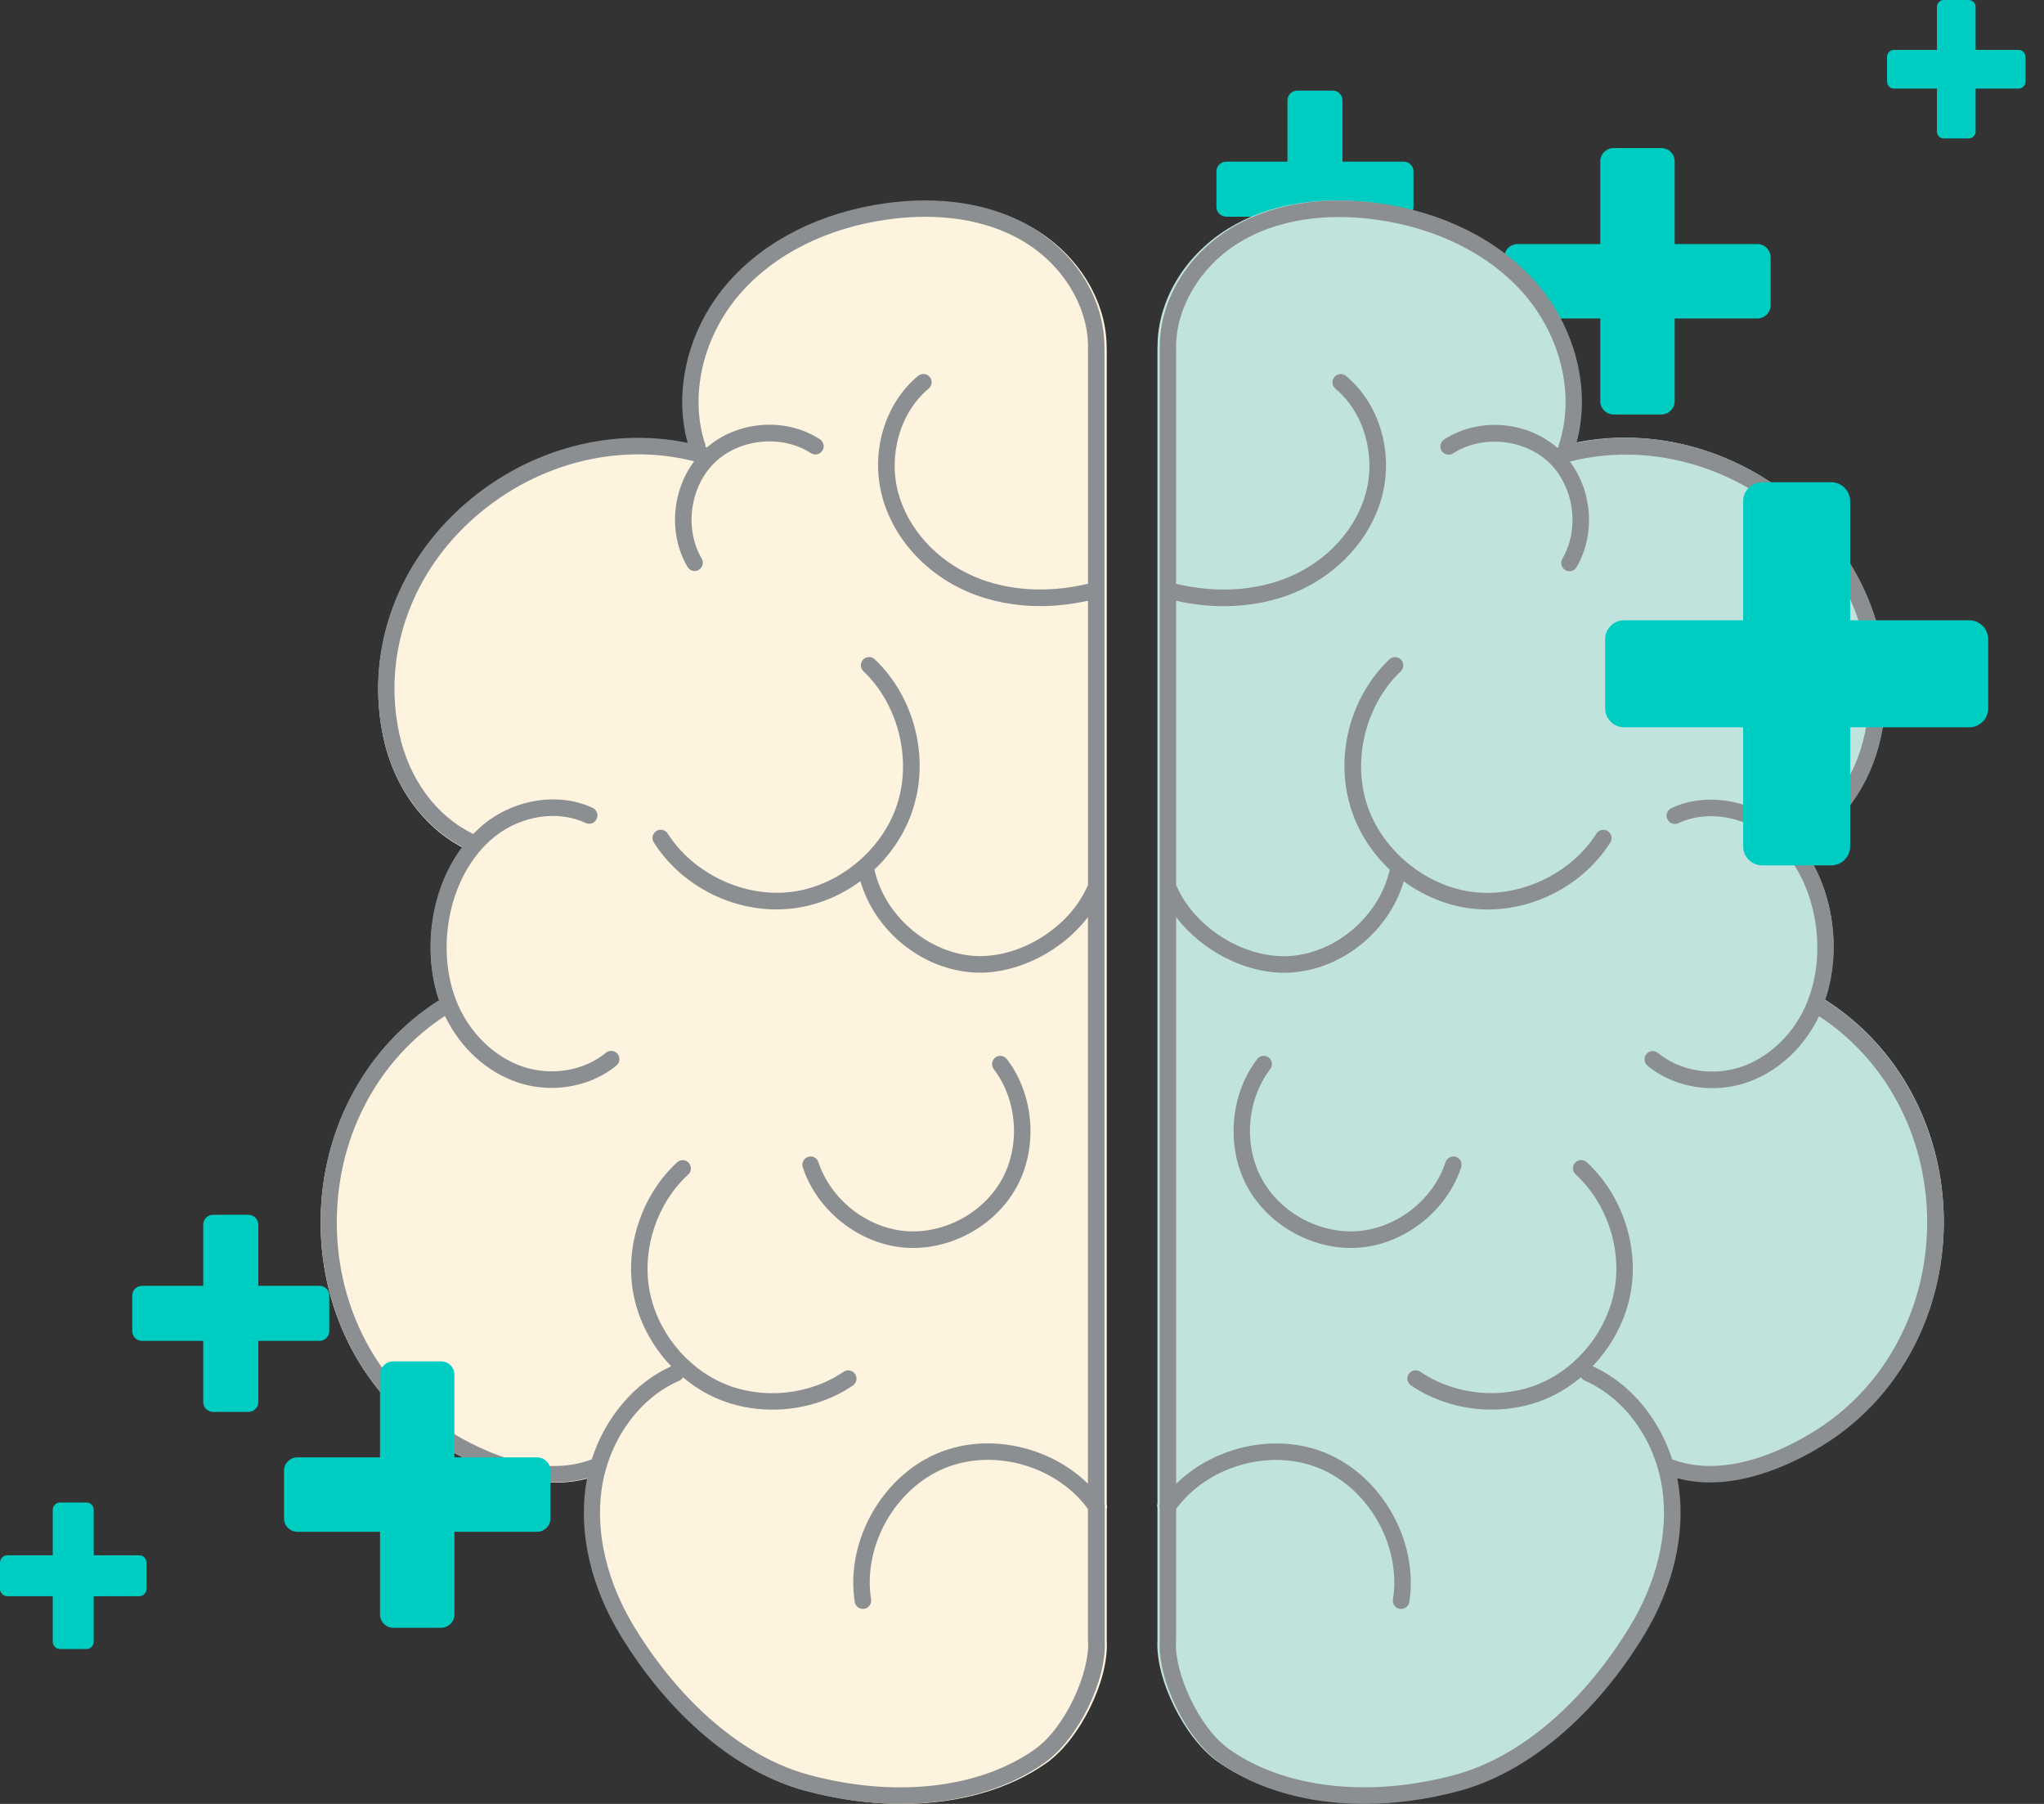
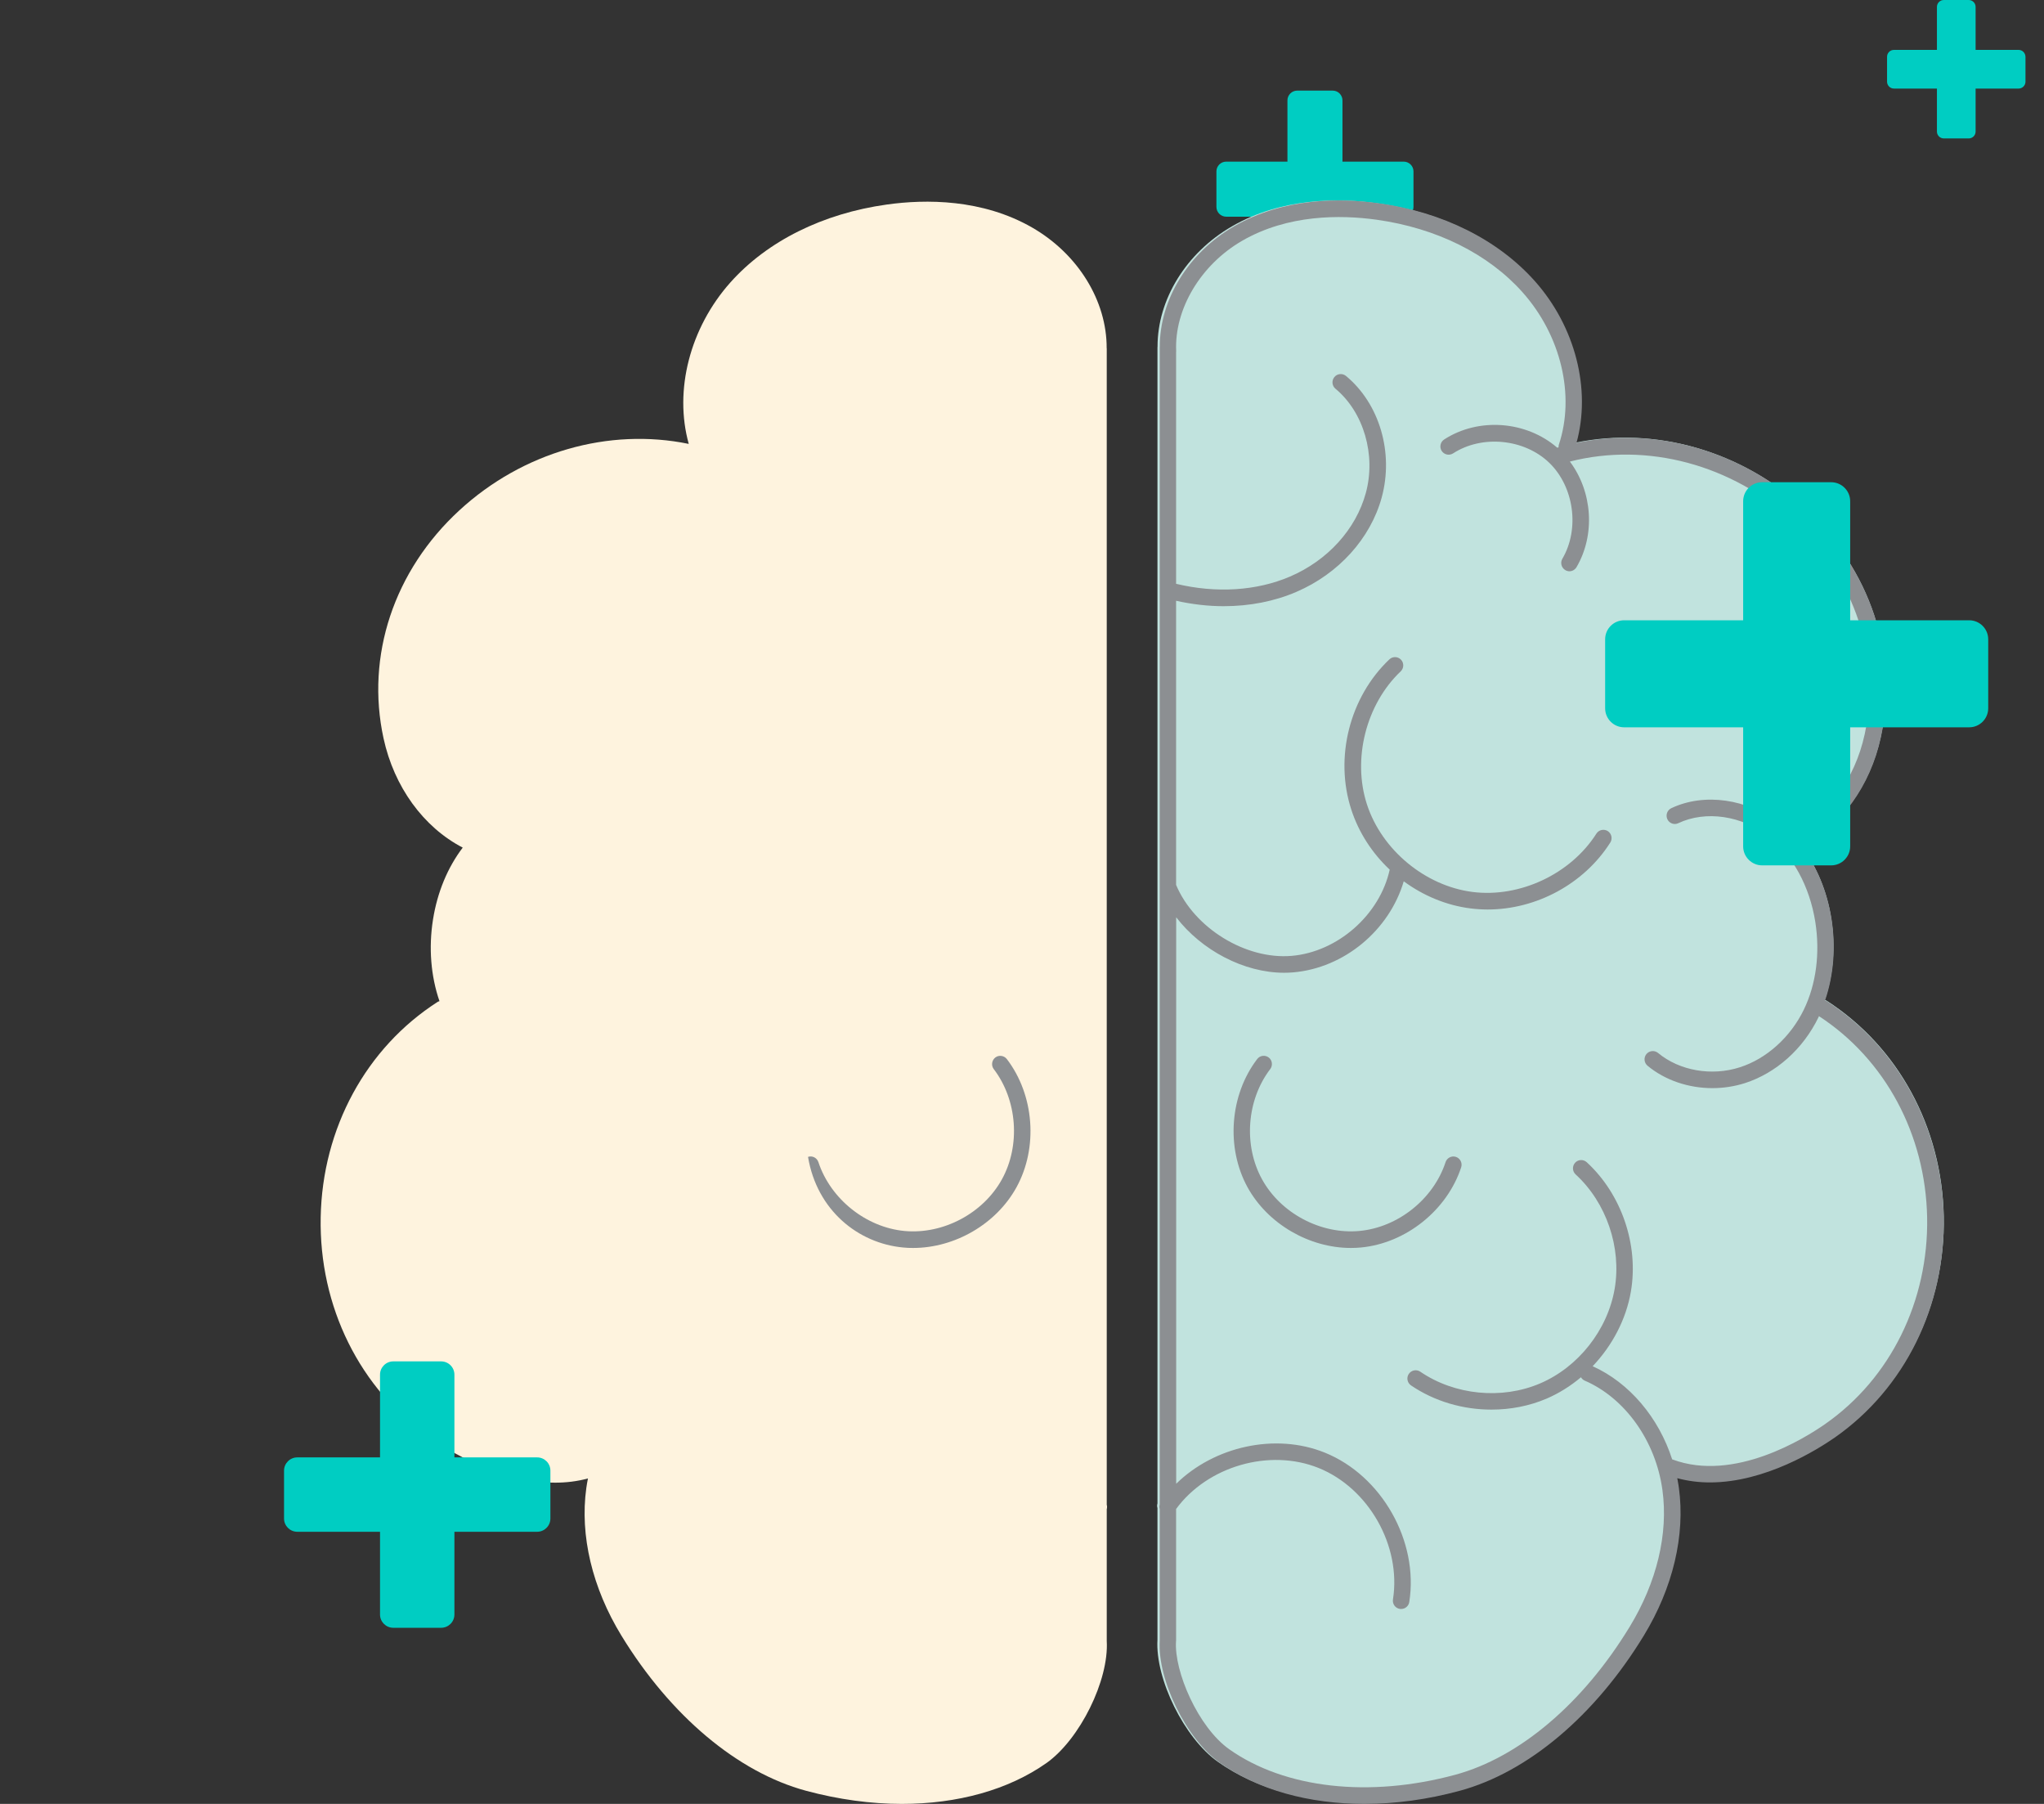
<svg xmlns="http://www.w3.org/2000/svg" width="102" height="90" viewBox="0 0 102 90" fill="none">
  <rect x="0" y="0" width="102" height="90" fill="#333333" stroke="none" />
-   <path d="M87.699 12.178H83.569V8.048C83.569 7.685 83.272 7.388 82.909 7.388H80.518C80.155 7.388 79.858 7.685 79.858 8.048V12.178H75.728C75.365 12.178 75.068 12.475 75.068 12.838V15.229C75.068 15.592 75.365 15.889 75.728 15.889H79.858V20.019C79.858 20.382 80.155 20.679 80.518 20.679H82.909C83.272 20.679 83.569 20.382 83.569 20.019V15.889H87.699C88.062 15.889 88.359 15.592 88.359 15.229V12.838C88.355 12.475 88.062 12.178 87.699 12.178Z" fill="#00CDC2" />
-   <path d="M6.947 77.595H4.677V75.325C4.677 75.126 4.513 74.962 4.313 74.962H2.997C2.797 74.962 2.633 75.126 2.633 75.325V77.595H0.363C0.164 77.595 0 77.759 0 77.959V79.275C0 79.474 0.164 79.638 0.363 79.638H2.633V81.908C2.633 82.108 2.797 82.272 2.997 82.272H4.313C4.513 82.272 4.677 82.108 4.677 81.908V79.638H6.947C7.146 79.638 7.31 79.474 7.31 79.275V77.959C7.306 77.759 7.146 77.595 6.947 77.595Z" fill="#00CDC2" />
-   <path d="M15.944 64.152H12.889V61.097C12.889 60.827 12.67 60.608 12.4 60.608H10.631C10.361 60.608 10.142 60.827 10.142 61.097V64.152H7.087C6.817 64.152 6.599 64.371 6.599 64.64V66.41C6.599 66.68 6.817 66.899 7.087 66.899H10.142V69.954C10.142 70.223 10.361 70.442 10.631 70.442H12.4C12.67 70.442 12.889 70.223 12.889 69.954V66.899H15.944C16.214 66.899 16.432 66.68 16.432 66.41V64.64C16.432 64.371 16.214 64.152 15.944 64.152Z" fill="#00CDC2" />
  <path d="M100.732 2.489H98.587V0.344C98.587 0.156 98.435 0 98.243 0H97.001C96.813 0 96.657 0.152 96.657 0.344V2.489H94.512C94.325 2.489 94.168 2.641 94.168 2.833V4.075C94.168 4.262 94.321 4.419 94.512 4.419H96.657V6.564C96.657 6.751 96.809 6.907 97.001 6.907H98.243C98.431 6.907 98.587 6.755 98.587 6.564V4.419H100.732C100.92 4.419 101.076 4.266 101.076 4.075V2.833C101.072 2.641 100.92 2.489 100.732 2.489Z" fill="#00CDC2" />
  <path d="M70.047 8.064H66.992V5.009C66.992 4.739 66.773 4.521 66.504 4.521H64.734C64.465 4.521 64.246 4.739 64.246 5.009V8.064H61.191C60.921 8.064 60.702 8.283 60.702 8.552V10.322C60.702 10.592 60.921 10.811 61.191 10.811H64.246V13.866C64.246 14.136 64.465 14.354 64.734 14.354H66.504C66.773 14.354 66.992 14.136 66.992 13.866V10.811H70.047C70.317 10.811 70.536 10.592 70.536 10.322V8.552C70.536 8.283 70.317 8.064 70.047 8.064Z" fill="#00CDC2" />
  <path d="M91.147 49.923C91.12 49.903 91.089 49.899 91.057 49.888C91.487 48.642 91.604 47.229 91.382 45.819C91.163 44.441 90.643 43.215 89.897 42.227C91.858 41.208 93.323 39.197 93.85 36.773C94.744 32.658 93.33 28.406 90.069 25.404C86.898 22.483 82.598 21.265 78.619 22.085C79.357 19.422 78.564 16.299 76.537 14.027C74.698 11.965 71.925 10.583 68.73 10.142C66.797 9.872 63.969 9.857 61.478 11.293C59.189 12.613 57.756 14.948 57.764 17.302C57.764 17.31 57.76 17.318 57.76 17.326V44.211V44.211V75.012C57.736 75.086 57.736 75.164 57.76 75.238V81.805C57.76 81.805 57.76 81.805 57.76 81.809C57.643 83.769 59.103 86.721 60.775 87.9C62.688 89.247 65.223 89.942 67.996 89.942C69.538 89.942 71.155 89.727 72.78 89.286C76.186 88.365 79.544 85.546 81.989 81.548C83.446 79.166 84.067 76.55 83.743 74.184C83.719 74.024 83.692 73.864 83.66 73.704C84.203 73.848 84.754 73.915 85.297 73.915C88.066 73.915 90.675 72.279 91.549 71.674C95.045 69.237 97.083 65.126 96.998 60.675C96.904 56.232 94.721 52.215 91.147 49.923Z" fill="#C1E3DE" />
  <path d="M55.229 81.867V75.3C55.248 75.226 55.252 75.148 55.229 75.074V44.273V44.273V17.388C55.229 17.38 55.225 17.372 55.225 17.364C55.233 15.01 53.799 12.675 51.511 11.355C49.015 9.919 46.191 9.934 44.258 10.204C41.064 10.649 38.291 12.027 36.451 14.088C34.425 16.361 33.628 19.48 34.37 22.147C30.386 21.327 26.09 22.545 22.919 25.466C19.658 28.468 18.244 32.72 19.139 36.835C19.666 39.26 21.13 41.27 23.091 42.289C22.341 43.277 21.826 44.503 21.607 45.881C21.384 47.291 21.501 48.704 21.931 49.95C21.9 49.961 21.869 49.965 21.841 49.985C18.268 52.276 16.085 56.294 16.003 60.733C15.917 65.188 17.955 69.299 21.451 71.732C22.322 72.337 24.93 73.973 27.703 73.973C28.246 73.973 28.797 73.91 29.34 73.762C29.308 73.922 29.281 74.078 29.258 74.242C28.93 76.608 29.554 79.224 31.011 81.606C33.456 85.604 36.811 88.423 40.22 89.344C41.845 89.781 43.462 90 45.004 90C47.777 90 50.316 89.305 52.225 87.958C53.885 86.779 55.346 83.831 55.229 81.867V81.867Z" fill="#FEF3DE" />
-   <path fill-rule="evenodd" clip-rule="evenodd" d="M55.116 75.059C55.139 75.133 55.135 75.211 55.116 75.286H55.127V81.854V81.858C55.244 83.823 53.792 86.773 52.121 87.953C50.217 89.301 47.686 89.996 44.921 89.996C43.383 89.996 41.77 89.777 40.15 89.34C36.751 88.418 33.406 85.597 30.968 81.596C29.515 79.212 28.896 76.595 29.219 74.227C29.243 74.063 29.27 73.906 29.301 73.746C28.76 73.895 28.211 73.957 27.669 73.957C24.905 73.957 22.303 72.32 21.435 71.715C17.95 69.28 15.917 65.166 16.003 60.708C16.084 56.266 18.261 52.245 21.824 49.952C21.843 49.938 21.863 49.932 21.884 49.926C21.894 49.923 21.904 49.92 21.914 49.917C21.486 48.67 21.369 47.256 21.591 45.845C21.809 44.466 22.323 43.239 23.07 42.251C21.116 41.231 19.655 39.219 19.13 36.792C18.238 32.674 19.648 28.419 22.899 25.415C26.061 22.492 30.345 21.273 34.317 22.094C33.577 19.425 34.371 16.303 36.392 14.029C38.227 11.966 40.992 10.587 44.177 10.142C46.105 9.872 48.92 9.857 51.408 11.294C53.69 12.615 55.12 14.951 55.112 17.308C55.112 17.311 55.113 17.315 55.114 17.319C55.115 17.323 55.116 17.327 55.116 17.331V44.236V75.059ZM40.349 88.546C44.644 89.711 48.862 89.238 51.634 87.281C53.188 86.183 54.395 83.397 54.294 81.881C54.291 81.876 54.292 81.872 54.293 81.869C54.294 81.868 54.294 81.867 54.294 81.865C54.294 81.864 54.294 81.863 54.293 81.862C54.292 81.859 54.29 81.856 54.29 81.854V75.282C52.725 73.148 49.636 72.246 47.183 73.234C44.679 74.243 43.048 77.122 43.468 79.794C43.503 80.021 43.351 80.232 43.126 80.267C43.102 80.271 43.079 80.271 43.059 80.271C42.861 80.271 42.685 80.127 42.654 79.924C42.175 76.888 44.033 73.613 46.876 72.469C49.352 71.472 52.39 72.164 54.29 74.024V45.759C53.028 47.404 50.91 48.529 48.901 48.529C48.753 48.529 48.605 48.522 48.457 48.51C45.91 48.295 43.655 46.412 42.935 43.966C41.961 44.681 40.816 45.166 39.605 45.318C39.321 45.353 39.033 45.373 38.748 45.373C36.322 45.373 33.939 44.099 32.627 42.032C32.502 41.84 32.561 41.587 32.751 41.462C32.942 41.337 33.199 41.395 33.32 41.587C34.601 43.599 37.144 44.798 39.504 44.497C41.864 44.197 44.029 42.403 44.769 40.133C45.509 37.863 44.816 35.132 43.087 33.491C42.923 33.335 42.915 33.073 43.071 32.909C43.227 32.745 43.488 32.737 43.651 32.893C45.633 34.776 46.401 37.789 45.551 40.391C45.178 41.54 44.504 42.563 43.636 43.384C44.134 45.642 46.233 47.49 48.531 47.686C50.824 47.877 53.391 46.295 54.294 44.146V29.971C53.499 30.146 52.701 30.24 51.922 30.24C50.637 30.24 49.395 30.002 48.289 29.525C46.178 28.619 44.59 26.857 44.033 24.813C43.421 22.578 44.142 20.14 45.816 18.753C45.992 18.609 46.252 18.632 46.397 18.808C46.541 18.984 46.517 19.245 46.342 19.39C44.932 20.554 44.309 22.695 44.827 24.594C45.318 26.395 46.731 27.954 48.612 28.763C50.279 29.482 52.292 29.603 54.294 29.123V17.55C54.294 17.544 54.293 17.538 54.292 17.532C54.291 17.526 54.29 17.52 54.29 17.515C54.387 15.412 53.067 13.197 50.999 12.002C48.714 10.677 46.089 10.7 44.29 10.951C41.295 11.369 38.709 12.654 37.004 14.572C35.088 16.725 34.375 19.71 35.193 22.172C35.209 22.219 35.209 22.266 35.209 22.309V22.309C35.232 22.313 35.252 22.317 35.275 22.324C36.813 20.992 39.196 20.804 40.914 21.914C41.104 22.039 41.163 22.293 41.038 22.485C40.914 22.676 40.66 22.735 40.47 22.61C39.021 21.672 36.914 21.879 35.672 23.074C34.43 24.27 34.142 26.376 35.014 27.865C35.131 28.064 35.065 28.314 34.87 28.431C34.807 28.47 34.733 28.49 34.663 28.49C34.523 28.49 34.387 28.416 34.309 28.287C33.351 26.657 33.519 24.508 34.64 23.016C30.793 22.035 26.552 23.16 23.452 26.024C20.415 28.83 19.099 32.791 19.928 36.62C20.415 38.883 21.789 40.731 23.616 41.606C23.803 41.415 23.997 41.235 24.204 41.071C25.773 39.836 27.93 39.531 29.578 40.309C29.784 40.407 29.874 40.653 29.776 40.86C29.679 41.067 29.434 41.157 29.227 41.059C27.853 40.41 26.038 40.68 24.71 41.723C23.515 42.665 22.669 44.216 22.389 45.982C22.144 47.541 22.346 49.1 22.965 50.37C23.631 51.737 24.823 52.812 26.155 53.238C27.564 53.691 29.169 53.41 30.236 52.523C30.411 52.378 30.672 52.401 30.816 52.577C30.96 52.753 30.937 53.015 30.762 53.16C29.885 53.886 28.713 54.277 27.525 54.277C26.976 54.277 26.427 54.195 25.902 54.027C24.34 53.523 23 52.323 22.226 50.733C22.222 50.725 22.219 50.718 22.216 50.71C22.213 50.702 22.21 50.694 22.206 50.686C18.904 52.835 16.887 56.586 16.809 60.731C16.727 64.912 18.627 68.769 21.887 71.046C22.899 71.75 26.431 73.965 29.508 72.82C29.509 72.818 29.512 72.818 29.516 72.818C29.519 72.818 29.523 72.818 29.527 72.816C30.197 70.73 31.657 68.991 33.495 68.167C32.514 67.143 31.825 65.83 31.587 64.439C31.19 62.111 32.058 59.583 33.791 57.989C33.959 57.836 34.219 57.848 34.371 58.016C34.523 58.184 34.512 58.446 34.344 58.598C32.81 60.005 32.047 62.244 32.397 64.299C32.744 66.354 34.208 68.21 36.12 69.026C38.032 69.843 40.38 69.612 42.097 68.44C42.288 68.311 42.541 68.362 42.67 68.55C42.798 68.741 42.748 68.995 42.561 69.124C41.393 69.921 39.963 70.331 38.542 70.331C37.6 70.331 36.661 70.152 35.801 69.784C35.181 69.519 34.601 69.155 34.083 68.718C34.04 68.788 33.986 68.847 33.904 68.882C31.879 69.757 30.353 71.898 30.018 74.344C29.718 76.524 30.302 78.951 31.653 81.17C33.982 84.991 37.152 87.679 40.349 88.546Z" fill="#8C8F92" />
-   <path d="M45.567 62.263C47.647 62.263 49.715 61.072 50.723 59.239C51.813 57.262 51.615 54.633 50.244 52.839C50.104 52.66 49.847 52.624 49.668 52.761C49.489 52.902 49.454 53.16 49.59 53.339C50.766 54.879 50.933 57.141 49.999 58.837C49.064 60.536 47.066 61.595 45.139 61.416C43.215 61.236 41.447 59.821 40.84 57.981C40.77 57.766 40.536 57.645 40.322 57.719C40.108 57.79 39.987 58.024 40.061 58.239C40.766 60.384 42.822 62.029 45.065 62.24C45.232 62.259 45.4 62.263 45.567 62.263Z" fill="#8C8F92" />
+   <path d="M45.567 62.263C47.647 62.263 49.715 61.072 50.723 59.239C51.813 57.262 51.615 54.633 50.244 52.839C50.104 52.66 49.847 52.624 49.668 52.761C49.489 52.902 49.454 53.16 49.59 53.339C50.766 54.879 50.933 57.141 49.999 58.837C49.064 60.536 47.066 61.595 45.139 61.416C43.215 61.236 41.447 59.821 40.84 57.981C40.77 57.766 40.536 57.645 40.322 57.719C40.766 60.384 42.822 62.029 45.065 62.24C45.232 62.259 45.4 62.263 45.567 62.263Z" fill="#8C8F92" />
  <path fill-rule="evenodd" clip-rule="evenodd" d="M91.104 49.926C91.125 49.932 91.145 49.938 91.164 49.952C94.723 52.245 96.9 56.266 96.997 60.712C97.083 65.166 95.05 69.28 91.565 71.718C90.692 72.324 88.091 73.961 85.33 73.961C84.789 73.961 84.24 73.895 83.699 73.75C83.73 73.91 83.757 74.07 83.78 74.231C84.104 76.599 83.484 79.216 82.032 81.6C79.594 85.601 76.245 88.421 72.85 89.344C71.23 89.785 69.617 90 68.079 90C65.314 90 62.787 89.305 60.879 87.957C59.212 86.777 57.756 83.823 57.873 81.861V81.858V75.286C57.849 75.211 57.849 75.133 57.873 75.059V44.236V17.331C57.873 17.327 57.873 17.323 57.874 17.319C57.875 17.315 57.876 17.311 57.876 17.308C57.869 14.951 59.298 12.615 61.58 11.294C64.064 9.857 66.884 9.872 68.811 10.142C71.997 10.583 74.761 11.966 76.596 14.029C78.617 16.303 79.407 19.429 78.671 22.094C82.639 21.273 86.927 22.492 90.089 25.415C93.341 28.419 94.75 32.674 93.859 36.792C93.333 39.219 91.873 41.231 89.918 42.251C90.661 43.239 91.179 44.466 91.397 45.845C91.619 47.256 91.502 48.67 91.074 49.917C91.084 49.92 91.094 49.923 91.104 49.926ZM83.465 72.816C86.541 73.965 90.077 71.75 91.086 71.043C94.345 68.765 96.242 64.908 96.168 60.743C96.09 56.598 94.073 52.847 90.77 50.698C90.763 50.714 90.759 50.729 90.751 50.745C89.98 52.335 88.636 53.535 87.075 54.039C86.545 54.207 85.996 54.289 85.451 54.289C84.263 54.289 83.091 53.898 82.215 53.171C82.04 53.023 82.016 52.765 82.16 52.589C82.308 52.413 82.565 52.39 82.741 52.534C83.808 53.421 85.412 53.703 86.822 53.249C88.154 52.824 89.345 51.749 90.011 50.382C90.63 49.112 90.833 47.553 90.587 45.994C90.307 44.224 89.462 42.673 88.266 41.735C86.935 40.692 85.12 40.422 83.749 41.071C83.547 41.169 83.301 41.079 83.204 40.871C83.111 40.664 83.196 40.418 83.403 40.321C85.05 39.543 87.207 39.852 88.777 41.083C88.983 41.247 89.178 41.426 89.365 41.618C91.187 40.743 92.562 38.895 93.052 36.632C93.882 32.799 92.562 28.841 89.528 26.036C86.428 23.172 82.188 22.047 78.34 23.028C79.462 24.52 79.625 26.669 78.671 28.298C78.593 28.427 78.457 28.502 78.317 28.502C78.247 28.502 78.177 28.482 78.111 28.443C77.916 28.326 77.85 28.072 77.966 27.876C78.839 26.388 78.55 24.282 77.308 23.086C76.066 21.891 73.959 21.683 72.511 22.621C72.32 22.742 72.067 22.688 71.942 22.496C71.821 22.305 71.876 22.051 72.067 21.926C73.788 20.812 76.167 21 77.709 22.336C77.733 22.332 77.752 22.328 77.776 22.32C77.776 22.273 77.776 22.227 77.791 22.184C78.609 19.722 77.896 16.737 75.98 14.584C74.271 12.666 71.685 11.38 68.694 10.962C66.895 10.712 64.271 10.693 61.985 12.013C59.917 13.209 58.597 15.424 58.694 17.526C58.694 17.532 58.693 17.538 58.692 17.544C58.691 17.55 58.69 17.556 58.69 17.561V29.127C60.692 29.607 62.705 29.482 64.372 28.767C66.253 27.962 67.666 26.403 68.157 24.598C68.675 22.703 68.052 20.562 66.642 19.394C66.467 19.249 66.444 18.988 66.588 18.812C66.732 18.636 66.993 18.613 67.168 18.757C68.842 20.144 69.559 22.582 68.951 24.817C68.394 26.86 66.802 28.623 64.695 29.529C63.589 30.006 62.351 30.244 61.062 30.244C60.283 30.244 59.485 30.15 58.69 29.974V44.15C59.594 46.302 62.16 47.885 64.454 47.69C66.751 47.494 68.854 45.646 69.349 43.388C68.48 42.571 67.806 41.544 67.433 40.395C66.584 37.789 67.351 34.776 69.333 32.897C69.497 32.741 69.757 32.748 69.913 32.913C70.069 33.077 70.061 33.339 69.898 33.495C68.169 35.136 67.475 37.867 68.215 40.137C68.955 42.407 71.121 44.2 73.48 44.501C75.844 44.802 78.387 43.603 79.664 41.59C79.785 41.399 80.042 41.344 80.233 41.465C80.424 41.59 80.478 41.844 80.357 42.036C79.045 44.103 76.662 45.377 74.236 45.377C73.951 45.377 73.663 45.357 73.379 45.322C72.168 45.169 71.023 44.685 70.05 43.97C69.329 46.416 67.074 48.299 64.528 48.514C64.38 48.526 64.232 48.533 64.084 48.533C62.07 48.533 59.956 47.408 58.694 45.763V74.028C60.591 72.168 63.632 71.476 66.105 72.472C68.948 73.617 70.805 76.891 70.326 79.927C70.295 80.13 70.12 80.275 69.921 80.275C69.898 80.275 69.878 80.275 69.855 80.271C69.629 80.236 69.477 80.025 69.512 79.798C69.933 77.126 68.301 74.246 65.797 73.238C63.344 72.254 60.256 73.152 58.69 75.286V81.858C58.69 81.859 58.689 81.861 58.688 81.863C58.687 81.865 58.686 81.867 58.686 81.869C58.684 81.875 58.685 81.878 58.686 81.881C58.686 81.882 58.686 81.884 58.686 81.885C58.585 83.393 59.792 86.179 61.346 87.277C64.119 89.234 68.336 89.707 72.631 88.543C75.825 87.675 78.995 84.987 81.323 81.166C82.678 78.943 83.259 76.52 82.959 74.34C82.624 71.894 81.097 69.749 79.072 68.878C78.995 68.843 78.936 68.784 78.893 68.714C78.375 69.151 77.795 69.515 77.176 69.781C76.315 70.148 75.377 70.328 74.434 70.328C73.009 70.331 71.584 69.917 70.412 69.12C70.225 68.991 70.174 68.733 70.303 68.546C70.431 68.358 70.688 68.308 70.875 68.436C72.593 69.609 74.941 69.839 76.853 69.022C78.765 68.206 80.225 66.35 80.576 64.295C80.926 62.24 80.163 60.001 78.628 58.594C78.461 58.442 78.449 58.18 78.601 58.012C78.753 57.844 79.014 57.832 79.181 57.985C80.918 59.579 81.783 62.111 81.385 64.436C81.148 65.826 80.455 67.135 79.477 68.163C81.315 68.991 82.776 70.73 83.445 72.812C83.449 72.816 83.457 72.812 83.465 72.816Z" fill="#8C8F92" />
  <path d="M72.655 57.719C72.441 57.649 72.207 57.766 72.137 57.981C71.533 59.825 69.765 61.235 67.838 61.415C65.914 61.595 63.912 60.536 62.978 58.837C62.043 57.137 62.211 54.879 63.387 53.339C63.523 53.159 63.492 52.898 63.313 52.761C63.133 52.624 62.873 52.655 62.736 52.839C61.366 54.632 61.171 57.262 62.257 59.239C63.266 61.067 65.334 62.263 67.413 62.263C67.581 62.263 67.748 62.255 67.912 62.24C70.155 62.029 72.211 60.384 72.916 58.239C72.986 58.024 72.869 57.793 72.655 57.719Z" fill="#8C8F92" />
  <path d="M98.267 30.947H92.328V25.008C92.328 24.484 91.902 24.059 91.379 24.059H87.937C87.413 24.059 86.987 24.484 86.987 25.008V30.947H81.049C80.525 30.947 80.1 31.372 80.1 31.896V35.338C80.1 35.861 80.525 36.287 81.049 36.287H86.987V42.226C86.987 42.749 87.413 43.175 87.937 43.175H91.379C91.902 43.175 92.328 42.749 92.328 42.226V36.287H98.267C98.79 36.287 99.216 35.861 99.216 35.338V31.896C99.216 31.372 98.79 30.947 98.267 30.947Z" fill="#00CDC2" />
  <path d="M26.805 72.712H22.676V68.582C22.676 68.219 22.379 67.922 22.015 67.922H19.625C19.261 67.922 18.964 68.219 18.964 68.582V72.712H14.835C14.471 72.712 14.174 73.009 14.174 73.372V75.763C14.174 76.126 14.471 76.423 14.835 76.423H18.964V80.553C18.964 80.916 19.261 81.213 19.625 81.213H22.015C22.379 81.213 22.676 80.916 22.676 80.553V76.423H26.805C27.169 76.423 27.466 76.126 27.466 75.763V73.372C27.466 73.005 27.169 72.712 26.805 72.712Z" fill="#00CDC2" />
</svg>